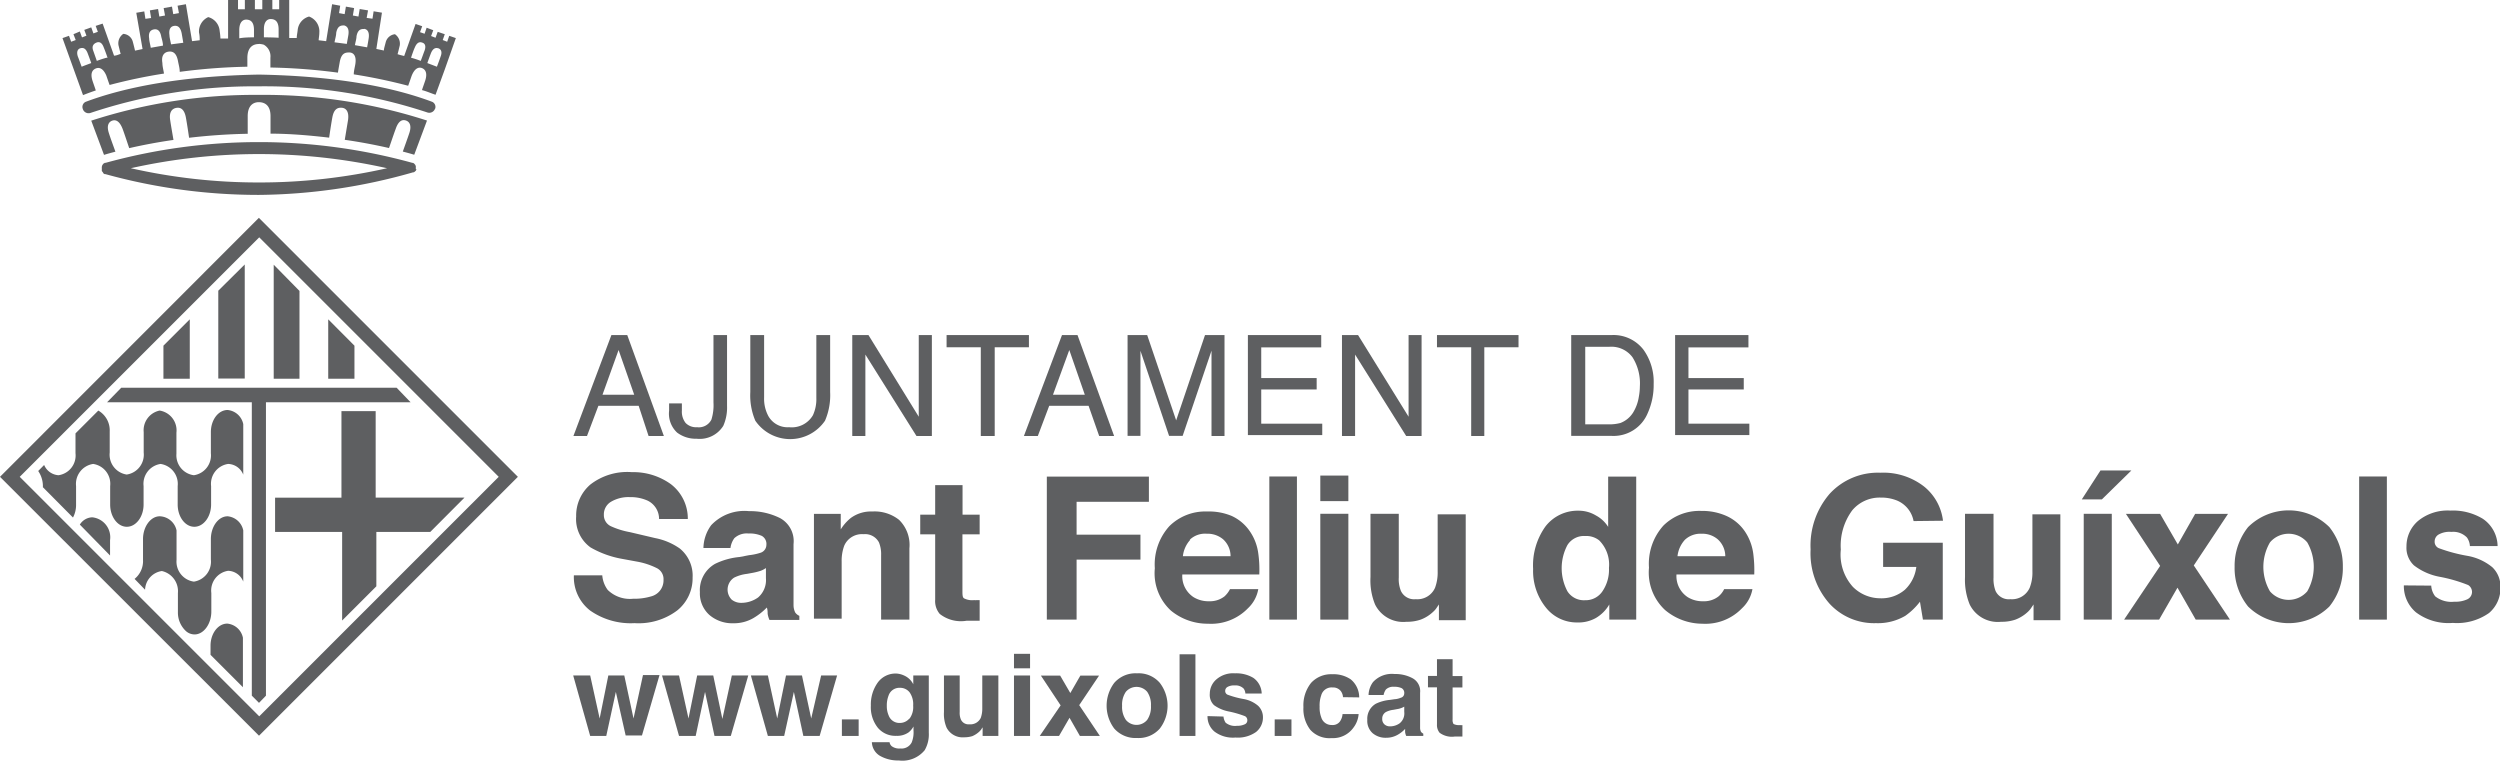
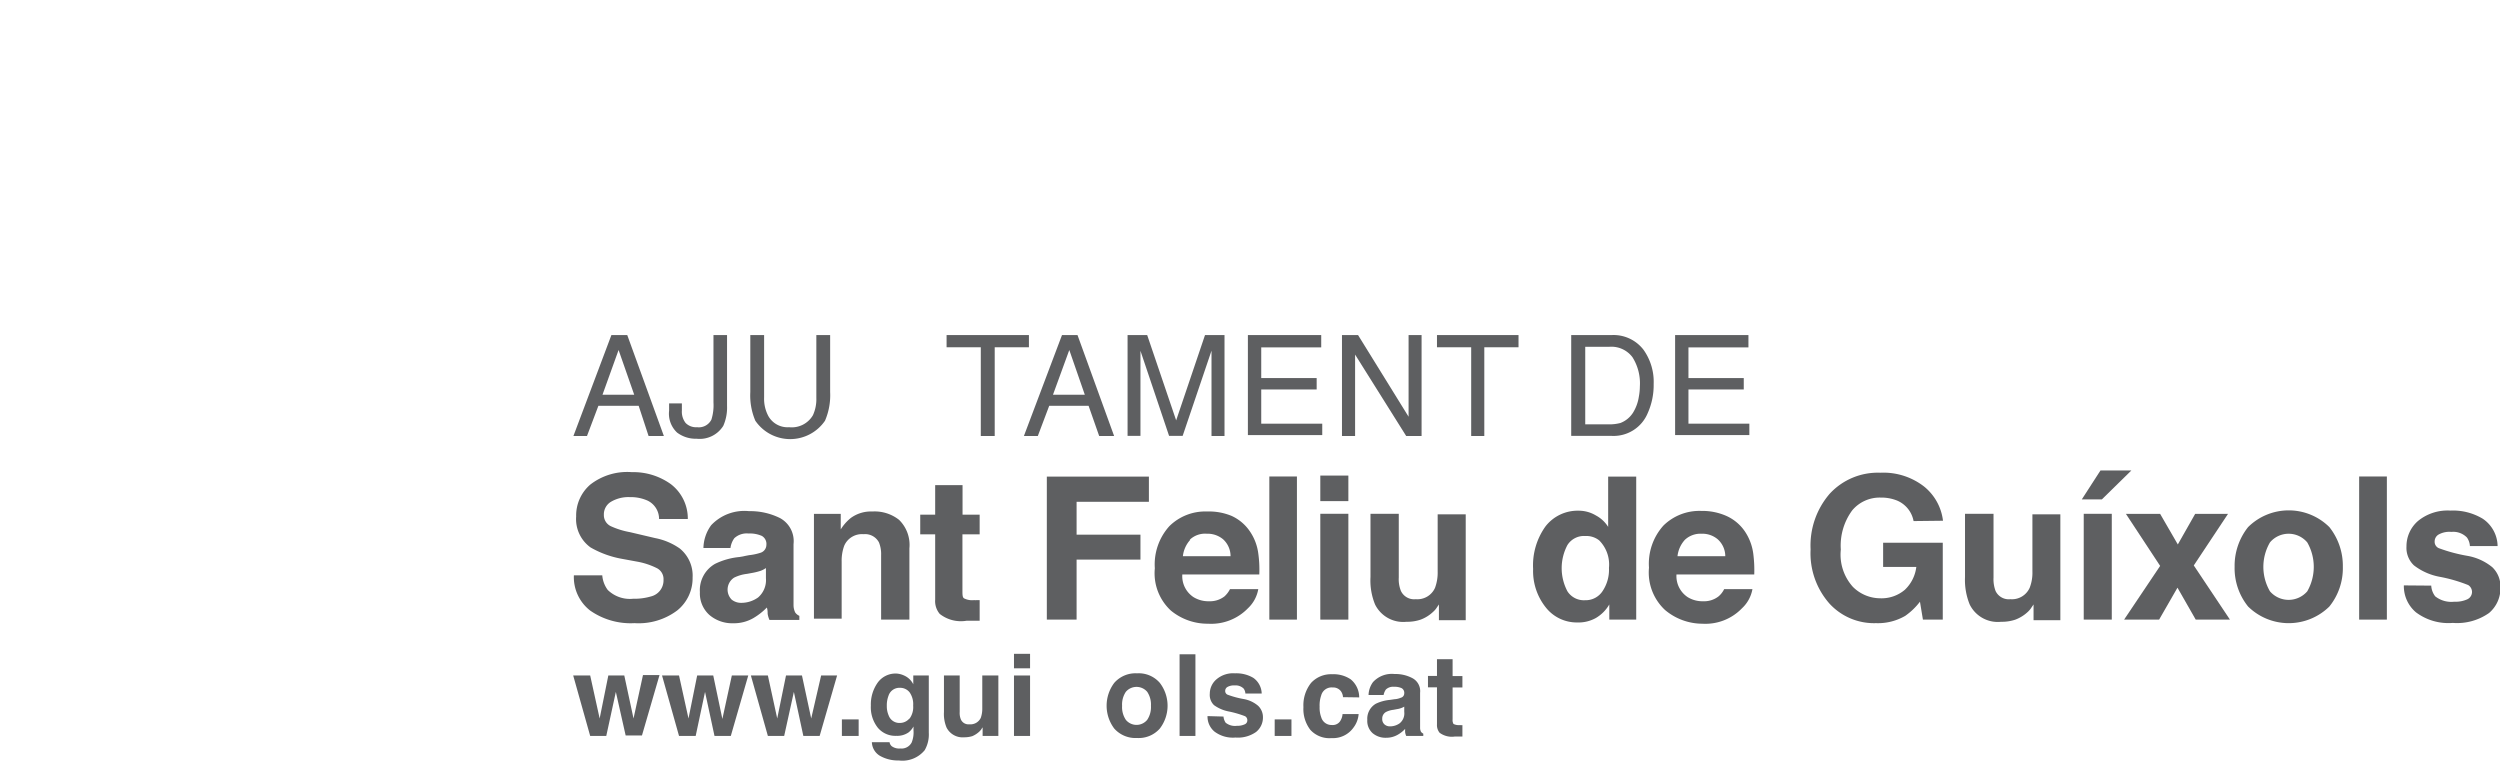
<svg xmlns="http://www.w3.org/2000/svg" viewBox="0 0 219.21 66.71">
  <defs>
    <style>
      .a6362e5b-2a51-4c71-9df4-2963c53e6f30, .b4a7d0f7-b8f7-4add-ad3f-871fffbe40bf {
        fill: #5e5f61;
      }

      .a6362e5b-2a51-4c71-9df4-2963c53e6f30 {
        fill-rule: evenodd;
      }
    </style>
  </defs>
  <title>logo-ajuntament-sfg</title>
  <g id="e67f9b4f-f75b-4d0c-919a-eeb38d43eb6c" data-name="Capa 2">
    <g id="be61dea0-010e-4988-8ee4-9091435491d8" data-name="Capa 1">
      <g>
-         <path class="a6362e5b-2a51-4c71-9df4-2963c53e6f30" d="M1.73,41.81l21,21,21-21-21-21Zm21.59-6.54V61l-.61.63L22.08,61V35.27H9.39L10.63,34H34.78L36,35.27ZM0,41.81,22.7,19.1,45.41,41.81l-22.7,22.7ZM7,46a1.33,1.33,0,0,1,1.09-.64,1.76,1.76,0,0,1,1.56,2v1.35Zm-.38-6.21V38l2-2a2,2,0,0,1,1,1.83v1.85a1.76,1.76,0,0,0,1.49,1.93,1.76,1.76,0,0,0,1.49-1.93V37.89A1.76,1.76,0,0,1,14,36a1.76,1.76,0,0,1,1.47,1.94v1.85A1.76,1.76,0,0,0,17,41.67a1.76,1.76,0,0,0,1.49-1.93V37.89c0-1.07.65-1.94,1.47-1.94a1.55,1.55,0,0,1,1.37,1.24v4.43A1.47,1.47,0,0,0,20,40.68a1.76,1.76,0,0,0-1.49,1.94v1.62c0,1.07-.66,1.95-1.47,1.95s-1.46-.88-1.46-1.95V42.62a1.77,1.77,0,0,0-1.5-1.94,1.76,1.76,0,0,0-1.49,1.94v1.62c0,1.07-.66,1.95-1.47,1.95s-1.46-.88-1.46-1.95V42.62a1.76,1.76,0,0,0-1.49-1.94,1.77,1.77,0,0,0-1.5,1.94v1.62a2.34,2.34,0,0,1-.27,1.14L3.76,42.72a2.35,2.35,0,0,0-.41-1.42l.52-.53a1.47,1.47,0,0,0,1.26.9A1.75,1.75,0,0,0,6.62,39.74ZM21.3,55.92v4.34l-2.84-2.84v-.8c0-1.06.65-1.94,1.47-1.94A1.55,1.55,0,0,1,21.3,55.92Zm-9.5-5.16a2,2,0,0,0,.74-1.66V47.27c0-1.08.66-2,1.47-2a1.56,1.56,0,0,1,1.47,1.24V49.1A1.77,1.77,0,0,0,17,51a1.77,1.77,0,0,0,1.49-1.94V47.27c0-1.08.65-2,1.47-2a1.55,1.55,0,0,1,1.37,1.24V51A1.47,1.47,0,0,0,20,50.05,1.75,1.75,0,0,0,18.53,52v1.63c0,1.07-.66,2-1.47,2a1.15,1.15,0,0,1-.73-.27,2.21,2.21,0,0,1-.73-1.68V52a1.81,1.81,0,0,0-1.41-1.93,1.72,1.72,0,0,0-1.47,1.64Zm25.93-4.12H33v4.77l-3,3V46.64H24.12v-3h5.82V36.05h3v7.58h7.79ZM16.64,28v5.21H14.33v-2.9Zm4.82-4.81v10H19.14v-7.7Zm9.62,7.12v2.9h-2.3V28Zm-4.82-4.8v7.7H24v-10Zm11.89-16a.53.53,0,0,1-.65.36,45.45,45.45,0,0,0-14.8-2.3A45.43,45.43,0,0,0,7.91,9.91a.53.53,0,0,1-.65-.36.49.49,0,0,1,.25-.62C11,7.62,16,6.66,22.7,6.54c6.74.12,11.71,1.08,15.2,2.39A.49.49,0,0,1,38.15,9.55Zm-1.63,5.33s0,0,0,0l0,0-.06.13-.08.07a.26.26,0,0,1-.11.07l0,0-.05,0A50.43,50.43,0,0,1,22.7,17.09,50.41,50.41,0,0,1,9.25,15.27l-.06,0s0,0,0,0a.29.29,0,0,1-.12-.07L9,15.08A.75.75,0,0,1,8.93,15s0,0,0,0v0a.62.62,0,0,1,0-.13.49.49,0,0,1,0-.12v0s0,0,0,0A.45.45,0,0,1,9,14.44l.07-.09.12-.07h0a.07.07,0,0,1,.06,0,50.65,50.65,0,0,1,26.91,0s0,0,.05,0h0a.41.41,0,0,1,.11.07l.08.09.06.12s0,0,0,0v.27ZM22.7,16a50.78,50.78,0,0,0,11.24-1.25,51.52,51.52,0,0,0-22.47,0A50.69,50.69,0,0,0,22.7,16ZM8,10.58l1.12,3c.32-.1.66-.19,1-.28-.13-.37-.41-1.11-.57-1.62-.23-.69,0-1,.29-1.1s.63,0,.91.72c.21.57.47,1.38.58,1.69,1.22-.28,2.54-.53,3.88-.72-.06-.37-.21-1.2-.29-1.75-.11-.74.2-1,.54-1.06s.7.08.84.85c.11.6.23,1.43.28,1.77,1.71-.2,3.46-.32,5.14-.35V10.18c0-.94.5-1.23,1-1.22s1,.28,1,1.22v1.54c1.68,0,3.42.15,5.14.35.05-.34.17-1.17.28-1.77.14-.77.49-.88.84-.85s.64.32.54,1.06l-.29,1.75c1.34.19,2.65.44,3.88.72.11-.31.38-1.12.59-1.69.26-.75.61-.82.9-.72s.52.41.29,1.1c-.17.51-.44,1.25-.57,1.62.34.09.68.18,1,.28l1.12-3A46.51,46.51,0,0,0,22.7,8.32,46.49,46.49,0,0,0,8,10.58Zm31-4.49h0l-.81,2.22C37.77,8.17,37.4,8,37,7.9c.09-.28.2-.58.28-.82.23-.7,0-1-.28-1.11s-.65,0-.92.72c-.09.26-.19.56-.29.83a47.71,47.71,0,0,0-4.77-1c0-.31.1-.64.14-.92.11-.72-.18-1-.54-1s-.69.07-.83.84c-.05.28-.11.61-.16.93a51.62,51.62,0,0,0-5.92-.45V5.07a1.17,1.17,0,0,0-.58-1.15h0a1.59,1.59,0,0,0-.3-.06.32.32,0,0,0-.14,0c-.51,0-1,.29-1,1.23v.76a51.79,51.79,0,0,0-5.93.45c0-.32-.1-.65-.15-.93-.14-.77-.49-.89-.84-.84s-.65.32-.53,1c0,.28.09.61.14.92a46.5,46.5,0,0,0-4.77,1c-.1-.27-.2-.57-.29-.83C9.05,6,8.71,5.88,8.41,6s-.52.41-.29,1.11c.08.24.19.54.28.82-.39.13-.76.27-1.12.41l-.8-2.22h0l-1-2.78.57-.2.19.52.4-.15L6.44,3,7,2.76l.19.52.39-.15-.19-.51L8,2.4l.19.53.39-.14-.19-.52L9,2.07l1,2.81c.19,0,.39-.09.58-.16-.05-.16-.11-.43-.19-.75a1,1,0,0,1,.42-1,.92.92,0,0,1,.84.71c.09.33.15.59.19.76l.66-.14-.55-3.18L12.65,1l.1.65.5-.07L13.14.91l.72-.12.11.66.5-.09L14.35.71l.73-.13.11.66.5-.09L15.57.5,16.3.37l.54,3.24.67-.08c0-.2,0-.42-.06-.67a1.38,1.38,0,0,1,.81-1.36,1.36,1.36,0,0,1,1,1.21,6.38,6.38,0,0,1,.07.67c.22,0,.44,0,.67,0V0h.87V.81h.6V0h.88V.81H23V0h.88V.81h.6V0h.88V3.33c.22,0,.45,0,.66,0,0-.2.05-.41.08-.67a1.36,1.36,0,0,1,1-1.21A1.39,1.39,0,0,1,28,2.86c0,.25-.05.47-.06.67l.66.08L29.12.37l.71.13-.1.65.49.09.11-.66.72.13-.11.65.49.09.11-.66.73.12-.12.66.51.07.1-.65.73.12L33,4.29l.66.14c0-.17.09-.43.17-.76A.94.94,0,0,1,34.63,3a1,1,0,0,1,.42,1c-.08.32-.14.59-.19.75.2.07.38.11.58.16l1-2.81.58.2-.19.52.4.14.18-.53.58.22-.19.51.39.15.19-.52L39,3l-.18.51.39.15.18-.52.58.2Zm-31-.56c-.11-.32-.23-.64-.31-.85-.18-.48-.42-.51-.64-.45s-.37.29-.22.74c.09.21.21.57.33.88l.2-.08Zm1.43-.47c-.11-.32-.24-.68-.33-.89-.17-.48-.42-.52-.63-.44S8,4,8.18,4.46l.31.88A8.63,8.63,0,0,1,9.35,5.06ZM14.29,4c0-.28-.1-.57-.15-.78-.1-.59-.38-.69-.65-.64s-.5.24-.41.8c0,.2.09.5.14.81Zm1.78-.25c-.05-.31-.1-.6-.14-.83-.12-.58-.38-.69-.66-.65s-.49.25-.41.82c0,.19.08.49.14.8Zm6.2-.43c0-.27,0-.53,0-.69,0-.72-.31-.89-.64-.91s-.64.21-.65.89c0,.18,0,.44,0,.75C21.41,3.28,21.83,3.28,22.27,3.27Zm2.16,0V2.58c0-.72-.32-.89-.65-.91s-.64.21-.64.89c0,.16,0,.43,0,.71C23.57,3.28,24,3.28,24.43,3.31Zm5.7-1.09c-.27,0-.54.07-.65.65,0,.23-.09.52-.15.83l1.08.14c.05-.31.11-.61.14-.8C30.63,2.47,30.4,2.27,30.13,2.22Zm1.79.31c-.27,0-.55.05-.66.64,0,.21-.09.5-.14.78l1.07.19c.06-.31.11-.61.14-.81C32.41,2.77,32.18,2.55,31.92,2.53ZM37,3.73c-.22-.08-.45,0-.63.44-.1.21-.22.57-.33.89a7.69,7.69,0,0,1,.85.28c.13-.32.25-.68.33-.88C37.39,4,37.24,3.79,37,3.73Zm1.41.5c-.21-.06-.45,0-.63.45-.08.21-.2.53-.31.85l.63.24.21.08c.12-.31.25-.67.32-.88C38.81,4.52,38.65,4.31,38.43,4.23Z" />
        <g>
          <path class="b4a7d0f7-b8f7-4add-ad3f-871fffbe40bf" d="M53.61,29.38H55l3.21,8.85H56.87L56,35.58H52.47l-1,2.65H50.28Zm2,5.23-1.37-3.92-1.41,3.92Z" />
          <path class="b4a7d0f7-b8f7-4add-ad3f-871fffbe40bf" d="M63.75,35.6a3.93,3.93,0,0,1-.33,1.74,2.44,2.44,0,0,1-2.34,1.13,2.71,2.71,0,0,1-1.71-.54,2.27,2.27,0,0,1-.7-1.92v-.64h1.12V36a1.61,1.61,0,0,0,.33,1.09,1.28,1.28,0,0,0,1,.37,1.23,1.23,0,0,0,1.26-.67,4.23,4.23,0,0,0,.18-1.51V29.38h1.19Z" />
          <path class="b4a7d0f7-b8f7-4add-ad3f-871fffbe40bf" d="M67,29.38v5.47a3.22,3.22,0,0,0,.36,1.61,1.93,1.93,0,0,0,1.83,1,2.15,2.15,0,0,0,2.09-1.05,3.36,3.36,0,0,0,.3-1.52V29.38h1.21v5a5.63,5.63,0,0,1-.45,2.51,3.7,3.7,0,0,1-6.11,0,5.65,5.65,0,0,1-.44-2.51v-5Z" />
-           <path class="b4a7d0f7-b8f7-4add-ad3f-871fffbe40bf" d="M74.73,29.38h1.42l4.41,7.16V29.38h1.15v8.85H80.36l-4.48-7.14v7.14H74.73Z" />
          <path class="b4a7d0f7-b8f7-4add-ad3f-871fffbe40bf" d="M90.22,29.38v1.07h-3v7.78H86V30.45H83V29.38Z" />
          <path class="b4a7d0f7-b8f7-4add-ad3f-871fffbe40bf" d="M93.12,29.38h1.36l3.21,8.85H96.38l-.93-2.65H92l-1,2.65H89.78Zm2,5.23-1.36-3.92-1.43,3.92Z" />
          <path class="b4a7d0f7-b8f7-4add-ad3f-871fffbe40bf" d="M98.87,29.38h1.72l2.54,7.48,2.53-7.48h1.71v8.85h-1.14V33c0-.19,0-.48,0-.9s0-.87,0-1.35l-2.53,7.47h-1.19L100,30.76V31c0,.22,0,.55,0,1s0,.77,0,1v5.22H98.87Z" />
          <path class="b4a7d0f7-b8f7-4add-ad3f-871fffbe40bf" d="M109.42,29.38h6.43v1.08h-5.26v2.69h4.86v1h-4.86v3h5.35v1h-6.52Z" />
          <path class="b4a7d0f7-b8f7-4add-ad3f-871fffbe40bf" d="M117.67,29.38h1.41l4.43,7.16V29.38h1.14v8.85H123.3l-4.48-7.14v7.14h-1.15Z" />
          <path class="b4a7d0f7-b8f7-4add-ad3f-871fffbe40bf" d="M133.15,29.38v1.07h-3v7.78H129V30.45h-3V29.38Z" />
          <path class="b4a7d0f7-b8f7-4add-ad3f-871fffbe40bf" d="M137.77,29.38h3.55a3.31,3.31,0,0,1,2.79,1.29,4.84,4.84,0,0,1,.89,3,6,6,0,0,1-.52,2.55,3.24,3.24,0,0,1-3.17,2h-3.54Zm3.31,7.83a3.79,3.79,0,0,0,1-.12,2.26,2.26,0,0,0,1.12-.92,3.72,3.72,0,0,0,.5-1.38,5,5,0,0,0,.09-.91,4.29,4.29,0,0,0-.65-2.56,2.31,2.31,0,0,0-2.05-.91H139v6.8Z" />
          <path class="b4a7d0f7-b8f7-4add-ad3f-871fffbe40bf" d="M146.88,29.38h6.43v1.08h-5.26v2.69h4.85v1h-4.85v3h5.34v1h-6.51Z" />
          <path class="b4a7d0f7-b8f7-4add-ad3f-871fffbe40bf" d="M52.81,50.45a2.45,2.45,0,0,0,.48,1.28,2.78,2.78,0,0,0,2.23.77,5.12,5.12,0,0,0,1.55-.2,1.45,1.45,0,0,0,1.11-1.46,1.08,1.08,0,0,0-.54-1,6.35,6.35,0,0,0-1.75-.59L54.53,49a8.49,8.49,0,0,1-2.75-1,3.06,3.06,0,0,1-1.26-2.71,3.58,3.58,0,0,1,1.24-2.8A5.27,5.27,0,0,1,55.4,41.4a5.63,5.63,0,0,1,3.42,1.05,3.79,3.79,0,0,1,1.49,3.06H57.79a1.78,1.78,0,0,0-1-1.61,3.61,3.61,0,0,0-1.56-.31,3,3,0,0,0-1.66.41,1.28,1.28,0,0,0-.62,1.14,1.07,1.07,0,0,0,.61,1,7,7,0,0,0,1.67.52l2.21.52a5.62,5.62,0,0,1,2.16.91,3.06,3.06,0,0,1,1.13,2.56,3.62,3.62,0,0,1-1.34,2.87,5.62,5.62,0,0,1-3.75,1.12,6.19,6.19,0,0,1-3.9-1.11,3.71,3.71,0,0,1-1.42-3.08Z" />
          <path class="b4a7d0f7-b8f7-4add-ad3f-871fffbe40bf" d="M65.68,48.68a4.9,4.9,0,0,0,1-.21.73.73,0,0,0,.52-.69.81.81,0,0,0-.4-.79,2.6,2.6,0,0,0-1.17-.21,1.59,1.59,0,0,0-1.24.41,1.87,1.87,0,0,0-.34.86H61.68a3.5,3.5,0,0,1,.68-2,4,4,0,0,1,3.32-1.23,5.86,5.86,0,0,1,2.72.61,2.3,2.3,0,0,1,1.18,2.28V52c0,.28,0,.65,0,1.07a1.48,1.48,0,0,0,.15.64.89.89,0,0,0,.36.29v.36H67.47a2.16,2.16,0,0,1-.16-.54c0-.16,0-.34-.07-.55a5.59,5.59,0,0,1-1.17.92,3.39,3.39,0,0,1-1.77.46,3.08,3.08,0,0,1-2.1-.73,2.53,2.53,0,0,1-.83-2,2.65,2.65,0,0,1,1.33-2.48,6.2,6.2,0,0,1,2.15-.6Zm1.48,1.13a2.25,2.25,0,0,1-.46.24,5.57,5.57,0,0,1-.66.17l-.55.1a3.42,3.42,0,0,0-1.12.33,1.25,1.25,0,0,0-.21,1.93,1.31,1.31,0,0,0,.84.28,2.54,2.54,0,0,0,1.47-.47,2,2,0,0,0,.69-1.68Z" />
          <path class="b4a7d0f7-b8f7-4add-ad3f-871fffbe40bf" d="M78.83,45.58a3.07,3.07,0,0,1,.91,2.5v6.25H77.26V48.68a2.72,2.72,0,0,0-.19-1.12,1.37,1.37,0,0,0-1.35-.72,1.69,1.69,0,0,0-1.69,1,3.78,3.78,0,0,0-.23,1.41v5H71.37V45.06h2.35v1.36a4,4,0,0,1,.88-1,3,3,0,0,1,1.89-.57A3.45,3.45,0,0,1,78.83,45.58Z" />
          <path class="b4a7d0f7-b8f7-4add-ad3f-871fffbe40bf" d="M80.69,46.85V45.13H82V42.54h2.4v2.59H85.9v1.72H84.39v4.91c0,.38,0,.63.15.71a1.57,1.57,0,0,0,.88.15,1.06,1.06,0,0,0,.24,0h.24v1.81l-1.15,0a3,3,0,0,1-2.35-.6A1.74,1.74,0,0,1,82,52.58V46.85Z" />
          <path class="b4a7d0f7-b8f7-4add-ad3f-871fffbe40bf" d="M91.79,41.79h8.95V44H94.4v2.88H100v2.19H94.4v5.26H91.79Z" />
          <path class="b4a7d0f7-b8f7-4add-ad3f-871fffbe40bf" d="M108,45.24a3.88,3.88,0,0,1,1.6,1.36,4.42,4.42,0,0,1,.73,1.92,10.27,10.27,0,0,1,.09,1.85h-6.75a2.2,2.2,0,0,0,1,2,2.5,2.5,0,0,0,1.34.35,2.09,2.09,0,0,0,1.35-.42,2.21,2.21,0,0,0,.49-.64h2.48a3,3,0,0,1-.9,1.67,4.48,4.48,0,0,1-3.49,1.36,5.06,5.06,0,0,1-3.27-1.15,4.45,4.45,0,0,1-1.41-3.71,5,5,0,0,1,1.28-3.7,4.48,4.48,0,0,1,3.31-1.28A5.16,5.16,0,0,1,108,45.24Zm-3.63,2.09a2.54,2.54,0,0,0-.65,1.44h4.18a2,2,0,0,0-.65-1.48,2.11,2.11,0,0,0-1.43-.49A1.94,1.94,0,0,0,104.32,47.33Z" />
          <path class="b4a7d0f7-b8f7-4add-ad3f-871fffbe40bf" d="M113.72,54.33H111.3V41.78h2.42Z" />
          <path class="b4a7d0f7-b8f7-4add-ad3f-871fffbe40bf" d="M118.23,43.94h-2.46V41.7h2.46Zm-2.46,1.11h2.46v9.28h-2.46Z" />
          <path class="b4a7d0f7-b8f7-4add-ad3f-871fffbe40bf" d="M122.65,45.05v5.59a2.75,2.75,0,0,0,.19,1.18,1.28,1.28,0,0,0,1.3.72,1.69,1.69,0,0,0,1.69-1,3.84,3.84,0,0,0,.23-1.44v-5h2.46v9.28h-2.35V53s-.08.12-.17.25a1.75,1.75,0,0,1-.33.39,3.21,3.21,0,0,1-1.1.69,3.59,3.59,0,0,1-1.24.19A2.75,2.75,0,0,1,120.57,53a5.56,5.56,0,0,1-.4-2.4V45.05Z" />
          <path class="b4a7d0f7-b8f7-4add-ad3f-871fffbe40bf" d="M139.94,45.2a2.83,2.83,0,0,1,1.07,1V41.79h2.46V54.33h-2.36V53a3.28,3.28,0,0,1-1.18,1.19,3.13,3.13,0,0,1-1.65.39,3.45,3.45,0,0,1-2.74-1.32,5.1,5.1,0,0,1-1.11-3.37,5.86,5.86,0,0,1,1.09-3.74,3.57,3.57,0,0,1,2.92-1.37A2.93,2.93,0,0,1,139.94,45.2Zm.6,6.6a3.35,3.35,0,0,0,.54-2,3,3,0,0,0-.86-2.42A1.82,1.82,0,0,0,139,47a1.71,1.71,0,0,0-1.56.79,4.33,4.33,0,0,0,0,4.06,1.71,1.71,0,0,0,1.54.78A1.77,1.77,0,0,0,140.54,51.8Z" />
          <path class="b4a7d0f7-b8f7-4add-ad3f-871fffbe40bf" d="M151.38,45.24A3.88,3.88,0,0,1,153,46.6a4.55,4.55,0,0,1,.73,1.92,11.31,11.31,0,0,1,.09,1.85H147a2.21,2.21,0,0,0,1,2,2.46,2.46,0,0,0,1.33.35,2.06,2.06,0,0,0,1.35-.42,1.93,1.93,0,0,0,.5-.64h2.48a3,3,0,0,1-.91,1.67,4.45,4.45,0,0,1-3.48,1.36A5.1,5.1,0,0,1,146,53.49a4.48,4.48,0,0,1-1.41-3.71,5,5,0,0,1,1.27-3.7,4.5,4.5,0,0,1,3.32-1.28A5.19,5.19,0,0,1,151.38,45.24Zm-3.64,2.09a2.54,2.54,0,0,0-.65,1.44h4.19a2,2,0,0,0-.66-1.48,2.08,2.08,0,0,0-1.42-.49A2,2,0,0,0,147.74,47.33Z" />
          <path class="b4a7d0f7-b8f7-4add-ad3f-871fffbe40bf" d="M167.79,45.69a2.43,2.43,0,0,0-1.45-1.8,3.69,3.69,0,0,0-1.44-.26,3.14,3.14,0,0,0-2.49,1.12,5.21,5.21,0,0,0-1,3.44,4.22,4.22,0,0,0,1.06,3.27,3.41,3.41,0,0,0,2.39,1,3.15,3.15,0,0,0,2.17-.75,3.3,3.3,0,0,0,1-2h-2.91V47.59h5.23v6.74h-1.74l-.26-1.57A5.82,5.82,0,0,1,167.06,54a4.74,4.74,0,0,1-2.56.64,5.3,5.3,0,0,1-4.09-1.72,6.66,6.66,0,0,1-1.65-4.75,6.94,6.94,0,0,1,1.67-4.87,5.74,5.74,0,0,1,4.44-1.85,5.81,5.81,0,0,1,3.84,1.21,4.54,4.54,0,0,1,1.66,3Z" />
          <path class="b4a7d0f7-b8f7-4add-ad3f-871fffbe40bf" d="M174.8,45.05v5.59a2.94,2.94,0,0,0,.18,1.18,1.28,1.28,0,0,0,1.3.72,1.7,1.7,0,0,0,1.69-1,3.63,3.63,0,0,0,.24-1.44v-5h2.45v9.28h-2.35V53l-.17.25a2,2,0,0,1-.32.39,3.31,3.31,0,0,1-1.1.69,3.65,3.65,0,0,1-1.25.19A2.74,2.74,0,0,1,172.71,53a5.69,5.69,0,0,1-.41-2.4V45.05Z" />
          <path class="b4a7d0f7-b8f7-4add-ad3f-871fffbe40bf" d="M186.89,41.25l-2.59,2.54h-1.76l1.64-2.54Zm-4.18,3.8h2.46v9.28h-2.46Z" />
          <path class="b4a7d0f7-b8f7-4add-ad3f-871fffbe40bf" d="M186.25,54.33l3.16-4.71-3-4.56h3l1.55,2.68,1.52-2.68h2.88l-3,4.52,3.17,4.75h-3l-1.6-2.8-1.61,2.8Z" />
          <path class="b4a7d0f7-b8f7-4add-ad3f-871fffbe40bf" d="M204.25,53.18a5.08,5.08,0,0,1-7.13,0,5.35,5.35,0,0,1-1.18-3.48,5.45,5.45,0,0,1,1.18-3.48,5.06,5.06,0,0,1,7.13,0,5.45,5.45,0,0,1,1.18,3.48A5.35,5.35,0,0,1,204.25,53.18Zm-1.94-1.33a4.32,4.32,0,0,0,0-4.29,2.14,2.14,0,0,0-3.27,0,4.26,4.26,0,0,0,0,4.29,2.16,2.16,0,0,0,3.27,0Z" />
          <path class="b4a7d0f7-b8f7-4add-ad3f-871fffbe40bf" d="M209.29,54.33h-2.43V41.78h2.43Z" />
          <path class="b4a7d0f7-b8f7-4add-ad3f-871fffbe40bf" d="M213.18,51.35a1.68,1.68,0,0,0,.35.94,2.28,2.28,0,0,0,1.67.47,2.47,2.47,0,0,0,1.14-.21.71.71,0,0,0,.08-1.25,13.36,13.36,0,0,0-2.53-.73,5.24,5.24,0,0,1-2.23-1,2.11,2.11,0,0,1-.65-1.66,2.93,2.93,0,0,1,1-2.22,4.09,4.09,0,0,1,2.85-.92,5.06,5.06,0,0,1,2.83.71A2.94,2.94,0,0,1,219,47.88h-2.43a1.42,1.42,0,0,0-.26-.75,1.67,1.67,0,0,0-1.36-.49,1.93,1.93,0,0,0-1.14.24.7.7,0,0,0-.33.59.61.61,0,0,0,.35.59,14,14,0,0,0,2.53.68,4.72,4.72,0,0,1,2.18,1,2.34,2.34,0,0,1,.71,1.75,2.85,2.85,0,0,1-1,2.26,4.87,4.87,0,0,1-3.18.87,4.74,4.74,0,0,1-3.23-.93,3,3,0,0,1-1.06-2.36Z" />
          <path class="b4a7d0f7-b8f7-4add-ad3f-871fffbe40bf" d="M53.34,59.23h1.4L55.55,63l.83-3.81h1.45l-1.54,5.3H54.86L54,60.67l-.84,3.86H51.75l-1.49-5.3h1.49L52.58,63Z" />
          <path class="b4a7d0f7-b8f7-4add-ad3f-871fffbe40bf" d="M61.13,59.23h1.41l.8,3.81.83-3.81h1.44l-1.53,5.3H62.65l-.83-3.86L61,64.53H59.54l-1.49-5.3h1.49L60.37,63Z" />
          <path class="b4a7d0f7-b8f7-4add-ad3f-871fffbe40bf" d="M68.92,59.23h1.4L71.13,63,72,59.23H73.4l-1.53,5.3H70.44l-.83-3.86-.85,3.86H67.33l-1.49-5.3h1.49L68.15,63Z" />
          <path class="b4a7d0f7-b8f7-4add-ad3f-871fffbe40bf" d="M73.82,63.08h1.47v1.45H73.82Z" />
          <path class="b4a7d0f7-b8f7-4add-ad3f-871fffbe40bf" d="M79.27,59.23a1.63,1.63,0,0,1,.81.77v-.77h1.36v5a2.75,2.75,0,0,1-.36,1.55,2.52,2.52,0,0,1-2.27.9,3.19,3.19,0,0,1-1.66-.41,1.44,1.44,0,0,1-.7-1.19H78a.57.57,0,0,0,.19.35,1.1,1.1,0,0,0,.75.2,1,1,0,0,0,1-.53,2.37,2.37,0,0,0,.16-1.06v-.34a1.71,1.71,0,0,1-.42.51,1.73,1.73,0,0,1-1.08.31,2,2,0,0,1-1.63-.71,2.89,2.89,0,0,1-.61-1.94,3.3,3.3,0,0,1,.59-2,1.93,1.93,0,0,1,1.67-.81A1.84,1.84,0,0,1,79.27,59.23Zm.47,3.8a1.71,1.71,0,0,0,.33-1.16,1.81,1.81,0,0,0-.31-1.16,1.05,1.05,0,0,0-.85-.4,1,1,0,0,0-1,.69,2.35,2.35,0,0,0-.15.9,2,2,0,0,0,.16.83,1,1,0,0,0,1,.66A1.08,1.08,0,0,0,79.74,63Z" />
          <path class="b4a7d0f7-b8f7-4add-ad3f-871fffbe40bf" d="M84.15,59.23v3.2a1.48,1.48,0,0,0,.11.67.73.73,0,0,0,.74.41,1,1,0,0,0,1-.57,2.37,2.37,0,0,0,.13-.83V59.23h1.41v5.3H86.16v-.75a.71.71,0,0,0-.1.15,1.68,1.68,0,0,1-.18.21,2.1,2.1,0,0,1-.63.41,2.43,2.43,0,0,1-.71.1A1.58,1.58,0,0,1,83,63.8a3.08,3.08,0,0,1-.23-1.37v-3.2Z" />
          <path class="b4a7d0f7-b8f7-4add-ad3f-871fffbe40bf" d="M90.32,58.6H88.91V57.33h1.41Zm-1.41.63h1.41v5.3H88.91Z" />
-           <path class="b4a7d0f7-b8f7-4add-ad3f-871fffbe40bf" d="M91.17,64.53,93,61.85l-1.73-2.61h1.69l.89,1.53.88-1.53h1.64l-1.74,2.59,1.81,2.7H94.69l-.91-1.59-.92,1.59Z" />
          <path class="b4a7d0f7-b8f7-4add-ad3f-871fffbe40bf" d="M101.7,63.88a2.46,2.46,0,0,1-2,.83,2.49,2.49,0,0,1-2-.83,3.33,3.33,0,0,1,0-4,2.47,2.47,0,0,1,2-.84,2.44,2.44,0,0,1,2,.84,3.29,3.29,0,0,1,0,4Zm-1.11-.76a2,2,0,0,0,.33-1.23,2,2,0,0,0-.33-1.23,1.23,1.23,0,0,0-1.87,0,2,2,0,0,0-.33,1.23,2,2,0,0,0,.33,1.23,1.21,1.21,0,0,0,1.87,0Z" />
          <path class="b4a7d0f7-b8f7-4add-ad3f-871fffbe40bf" d="M104.82,64.53h-1.39V57.37h1.39Z" />
          <path class="b4a7d0f7-b8f7-4add-ad3f-871fffbe40bf" d="M107.28,62.83a1.16,1.16,0,0,0,.19.54,1.3,1.3,0,0,0,1,.27,1.45,1.45,0,0,0,.65-.12.37.37,0,0,0,.25-.37.39.39,0,0,0-.2-.35,8.77,8.77,0,0,0-1.45-.42,3.24,3.24,0,0,1-1.27-.55,1.24,1.24,0,0,1-.37-1,1.66,1.66,0,0,1,.58-1.26,2.24,2.24,0,0,1,1.63-.53,2.91,2.91,0,0,1,1.61.4,1.73,1.73,0,0,1,.73,1.37H109.2a.81.81,0,0,0-.15-.43,1,1,0,0,0-.78-.28,1.18,1.18,0,0,0-.65.14.4.4,0,0,0-.19.34.35.35,0,0,0,.2.33,8,8,0,0,0,1.45.39,2.66,2.66,0,0,1,1.24.59,1.37,1.37,0,0,1,.42,1,1.62,1.62,0,0,1-.6,1.29,2.76,2.76,0,0,1-1.81.49,2.67,2.67,0,0,1-1.85-.53,1.71,1.71,0,0,1-.6-1.35Z" />
          <path class="b4a7d0f7-b8f7-4add-ad3f-871fffbe40bf" d="M111.77,63.08h1.47v1.45h-1.47Z" />
          <path class="b4a7d0f7-b8f7-4add-ad3f-871fffbe40bf" d="M117.76,61.13a1,1,0,0,0-.19-.53.85.85,0,0,0-.72-.32.94.94,0,0,0-1,.69,2.7,2.7,0,0,0-.14,1,2.37,2.37,0,0,0,.14.92.93.93,0,0,0,.92.68.79.79,0,0,0,.7-.28,1.29,1.29,0,0,0,.25-.68h1.41a2.24,2.24,0,0,1-.46,1.2,2.2,2.2,0,0,1-1.92.91A2.26,2.26,0,0,1,114.9,64a3,3,0,0,1-.61-2,3.15,3.15,0,0,1,.67-2.12,2.37,2.37,0,0,1,1.85-.76,2.69,2.69,0,0,1,1.63.45,2.05,2.05,0,0,1,.74,1.58Z" />
          <path class="b4a7d0f7-b8f7-4add-ad3f-871fffbe40bf" d="M122.28,61.31a1.63,1.63,0,0,0,.55-.13.39.39,0,0,0,.3-.38.47.47,0,0,0-.23-.46,1.49,1.49,0,0,0-.67-.12.91.91,0,0,0-.71.24,1.24,1.24,0,0,0-.2.48H120a2,2,0,0,1,.39-1.13,2.24,2.24,0,0,1,1.89-.71,3.18,3.18,0,0,1,1.56.36,1.29,1.29,0,0,1,.68,1.29v2.44c0,.16,0,.38,0,.61a.78.78,0,0,0,.08.37.64.64,0,0,0,.2.16v.2h-1.5a1.42,1.42,0,0,1-.09-.3,2.53,2.53,0,0,1,0-.32,2.7,2.7,0,0,1-.66.52,2,2,0,0,1-1,.26,1.75,1.75,0,0,1-1.19-.4,1.44,1.44,0,0,1-.47-1.17,1.52,1.52,0,0,1,.76-1.42,3.63,3.63,0,0,1,1.22-.33Zm.85.65a1.43,1.43,0,0,1-.28.13,1.7,1.7,0,0,1-.36.09l-.32.06a1.88,1.88,0,0,0-.64.19.65.65,0,0,0-.33.59.62.62,0,0,0,.21.51.71.71,0,0,0,.48.16,1.45,1.45,0,0,0,.84-.27,1.11,1.11,0,0,0,.4-1Z" />
          <path class="b4a7d0f7-b8f7-4add-ad3f-871fffbe40bf" d="M125.21,60.27v-1H126V57.8h1.37v1.48h.86v1h-.86v2.8a.66.66,0,0,0,.08.4,1,1,0,0,0,.51.1h.14a.27.27,0,0,0,.13,0v1l-.65,0a1.8,1.8,0,0,1-1.35-.33,1.06,1.06,0,0,1-.23-.74V60.27Z" />
        </g>
      </g>
    </g>
  </g>
</svg>